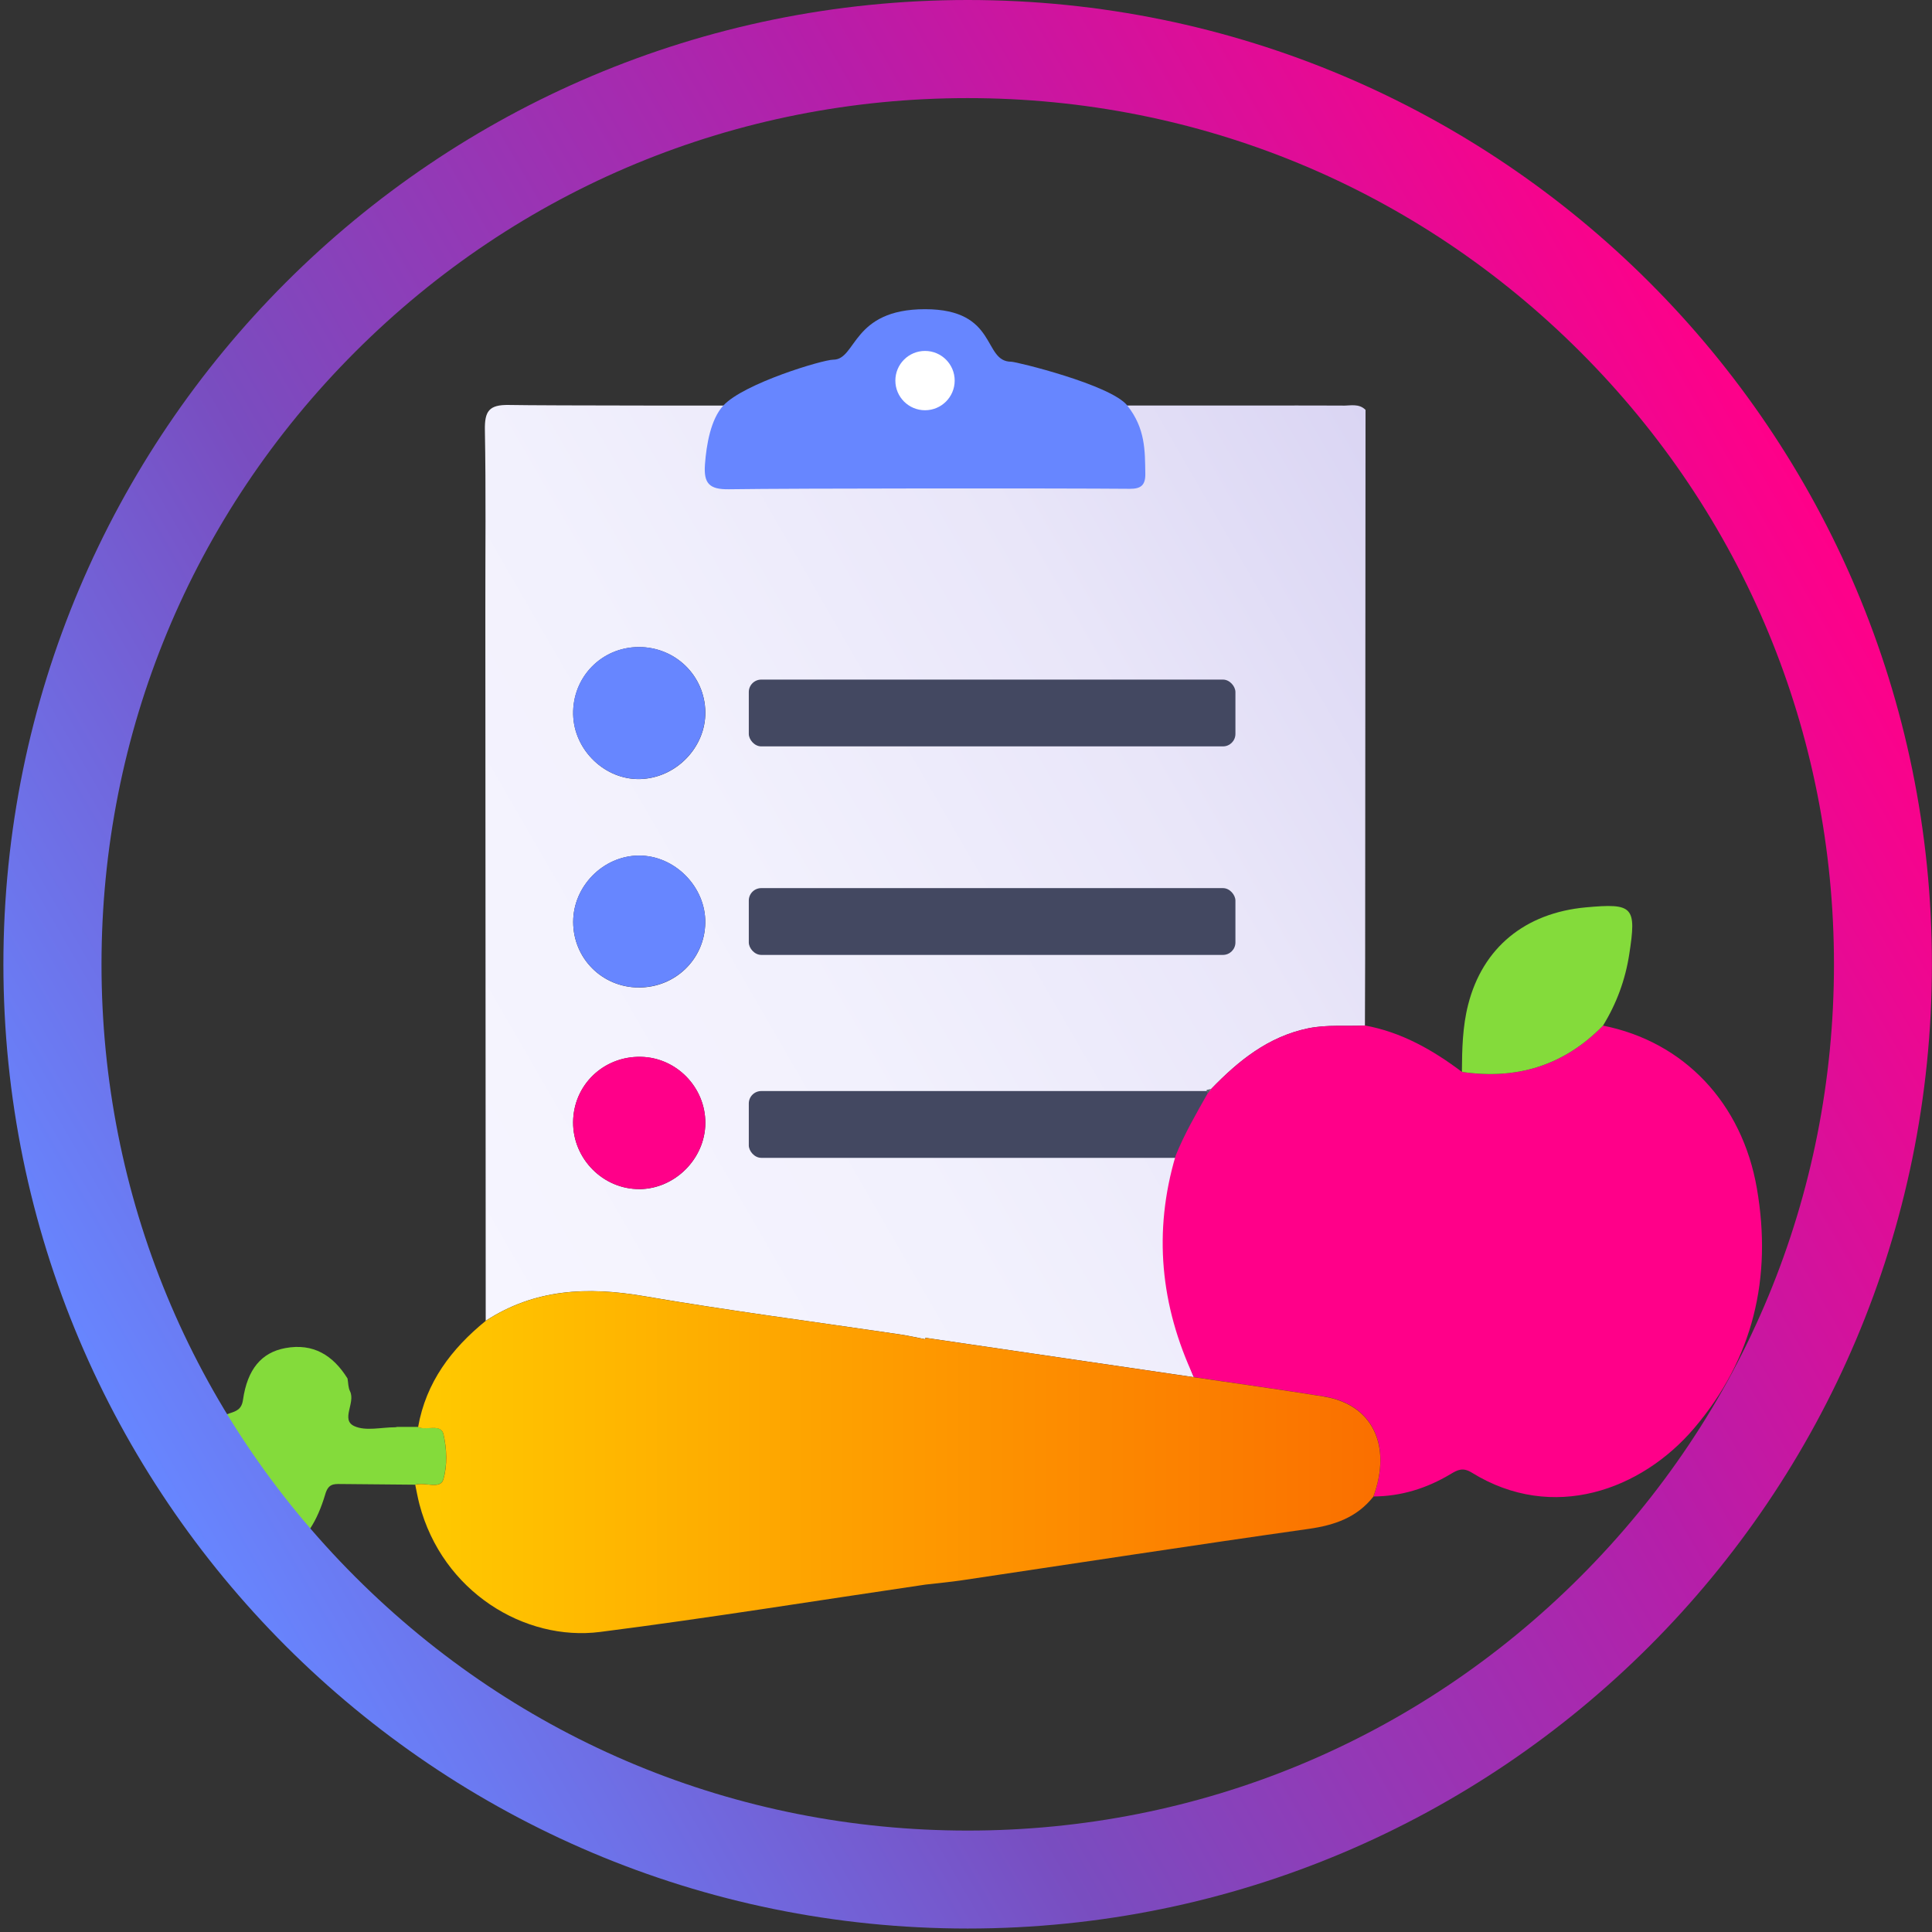
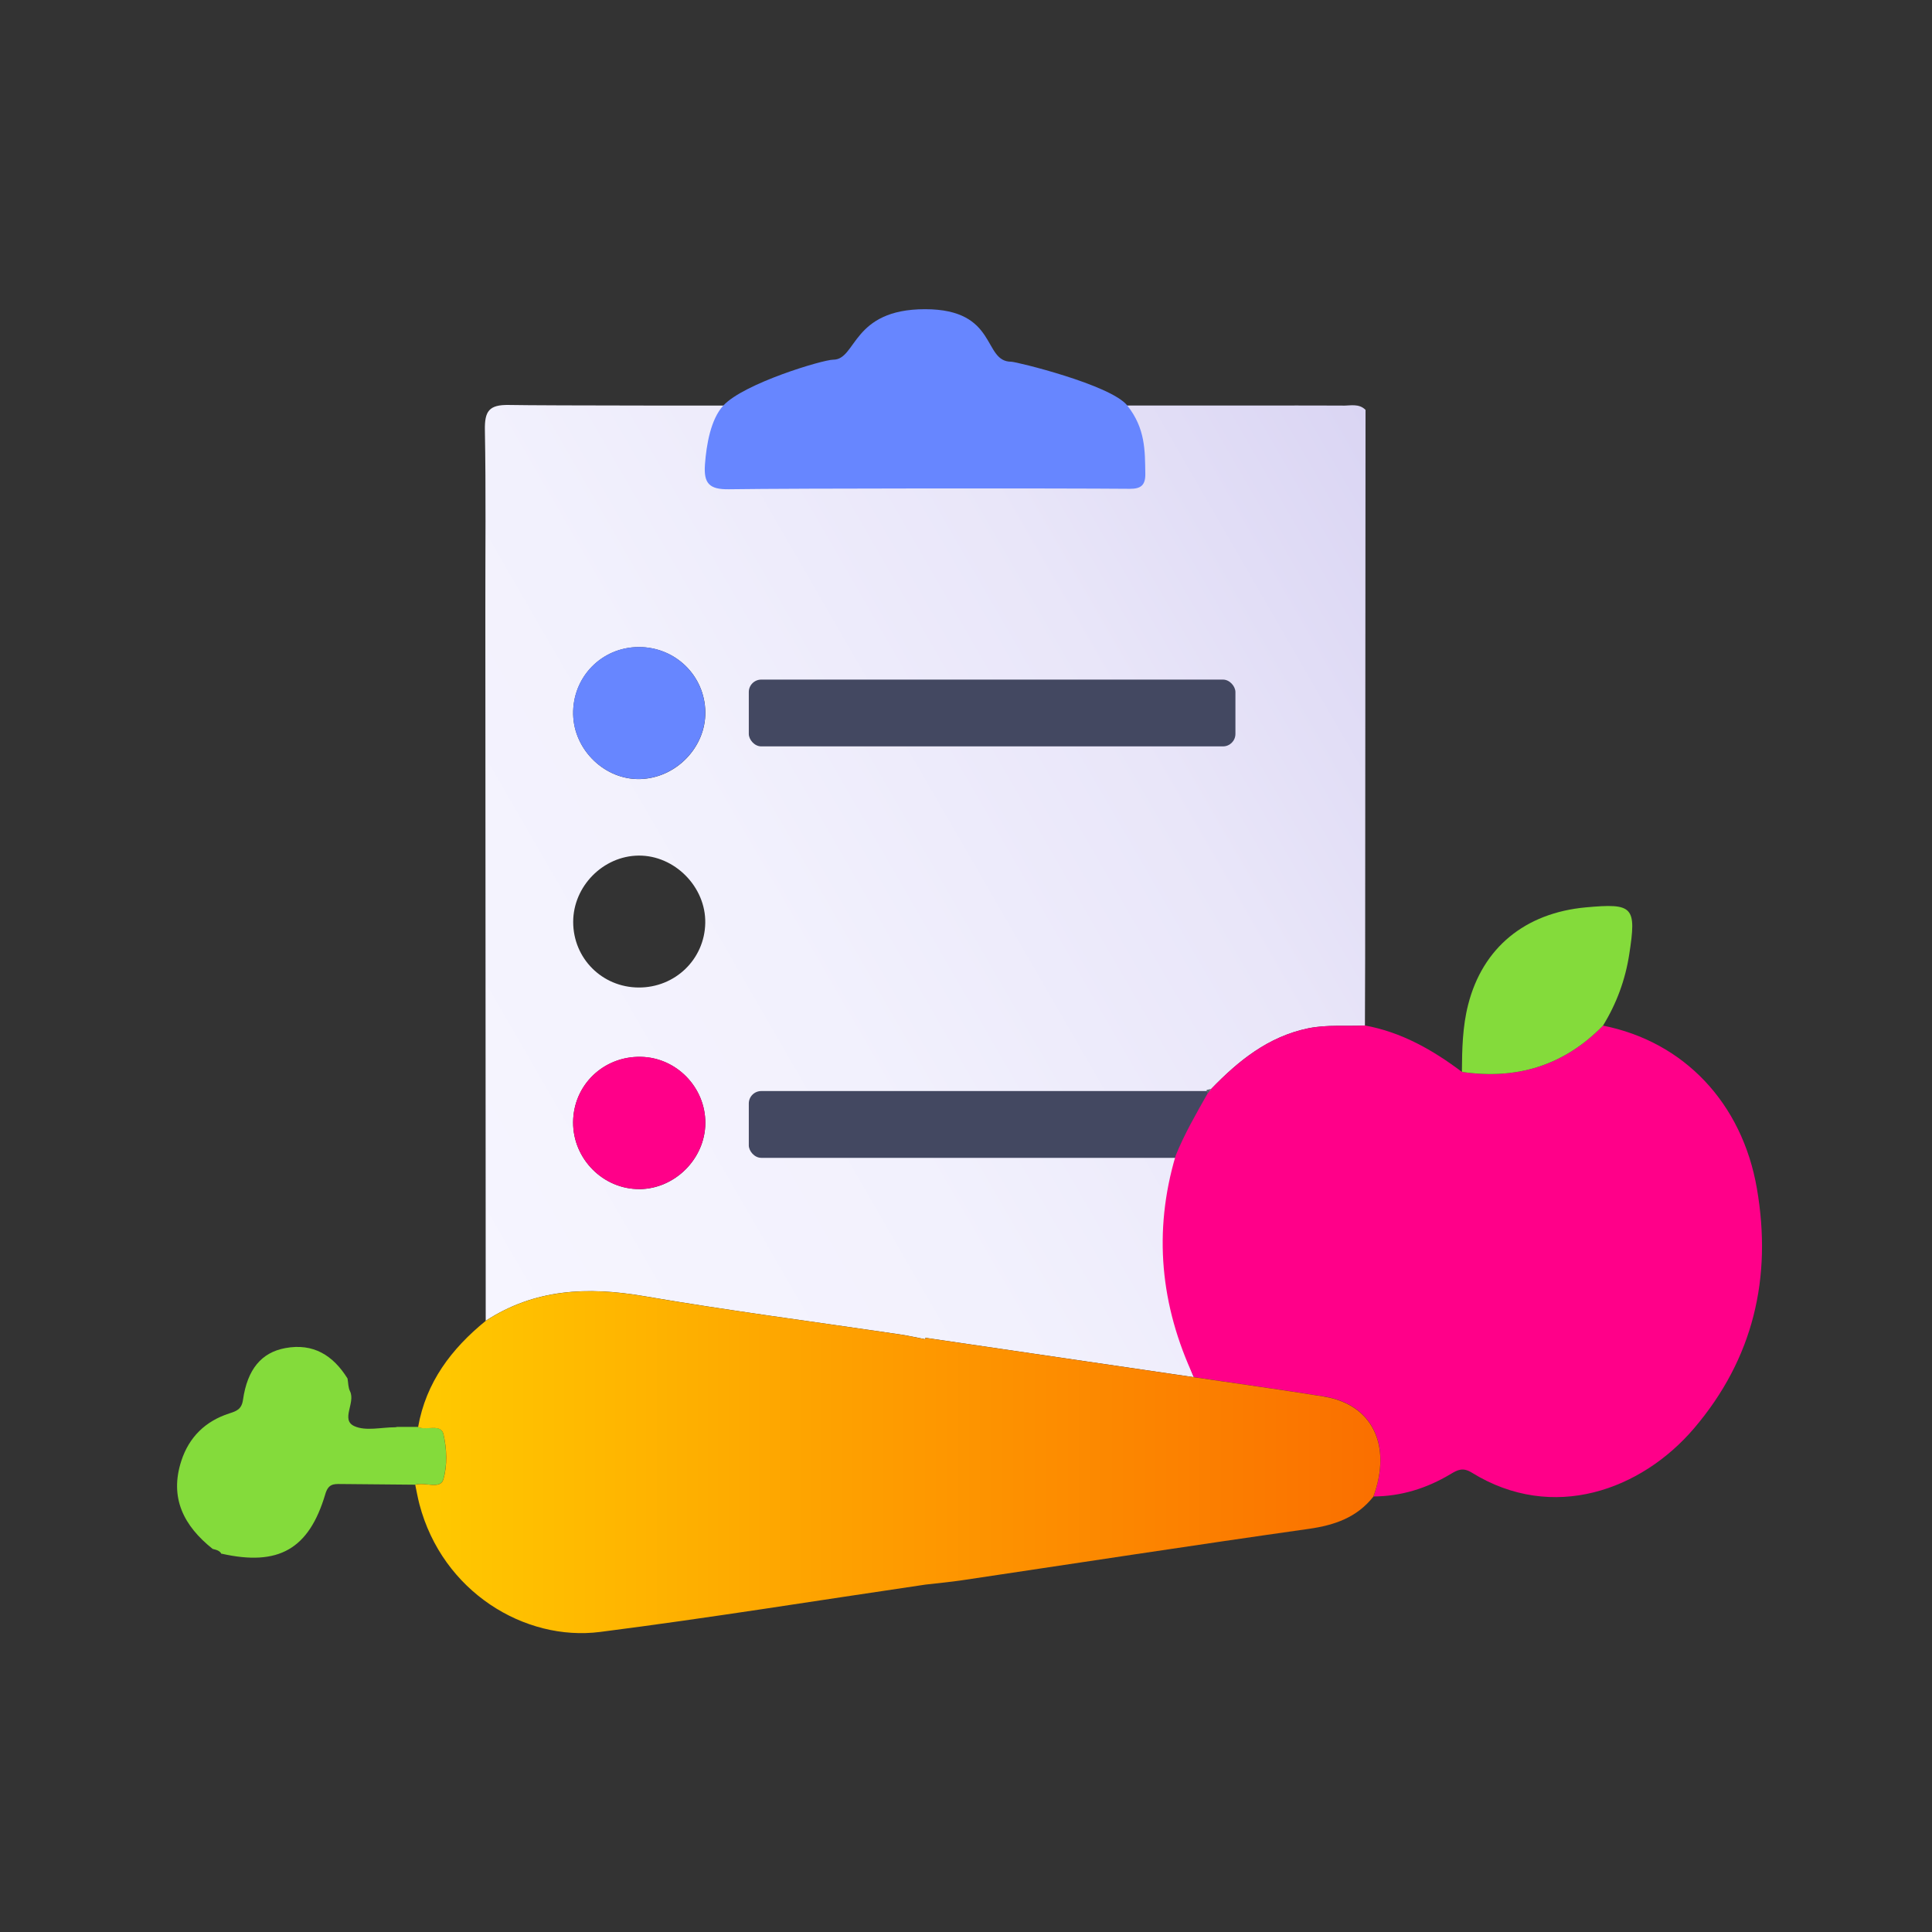
<svg xmlns="http://www.w3.org/2000/svg" viewBox="0 0 256 256">
  <rect x="0" y="0" width="256" height="256" fill="#333333" stroke="none" />
  <defs>
    <style>.k{fill:#5c666c;}.k,.l,.m,.n,.o,.p,.q,.r,.s{stroke-width:0px;}.l{fill:#434861;}.m{fill:#84db3b;}.n{fill:#6786ff;}.o{fill:#fff;}.p{fill:#ff0089;}.q{fill:url(#e);}.r{fill:url(#d);}.s{fill:url(#j);}</style>
    <linearGradient id="d" x1="51.63" y1="152.95" x2="191.33" y2="72.3" gradientUnits="userSpaceOnUse">
      <stop offset="0" stop-color="#f6f5ff" />
      <stop offset=".37" stop-color="#f2f1fd" />
      <stop offset=".7" stop-color="#e9e6f9" />
      <stop offset="1" stop-color="#dad5f3" />
    </linearGradient>
    <linearGradient id="e" x1="55.02" y1="193.73" x2="182.91" y2="193.73" gradientUnits="userSpaceOnUse">
      <stop offset="0" stop-color="#ffca00" />
      <stop offset=".5" stop-color="#fe9b00" />
      <stop offset="1" stop-color="#fa6f00" />
    </linearGradient>
    <linearGradient id="j" x1="17.55" y1="191.67" x2="238.9" y2="63.88" gradientUnits="userSpaceOnUse">
      <stop offset="0" stop-color="#6786ff" />
      <stop offset=".31" stop-color="#794dc0" />
      <stop offset=".67" stop-color="#b61ea9" />
      <stop offset="1" stop-color="#ff0089" />
    </linearGradient>
  </defs>
  <g id="c">
    <path class="r" d="m177.91,53.74c-5.22-.05-101.82.1-110.46-.08-2.67-.05-3.24.83-3.2,3.32.15,8.06.05,16.12.06,24.19.02,31.28.03,62.56.05,93.84,6.5-4.23,13.49-4.55,20.95-3.27,11.26,1.93,22.61,3.4,33.91,5.07,1.15.17,2.28.43,3.42.65l-.04-.2c11.86,1.74,23.73,3.48,35.59,5.22-4.44-9.5,2.11-38.15,2.31-38.2,3.61-3.73,7.54-6.92,12.83-8.02,2.51-.52,5.02-.24,7.53-.38.01-3.01.03-6.02.03-9.03.02-24.18.03-48.36.05-72.54-.88-.88-2-.55-3.03-.56Zm-93.25,32c4.84,0,8.73,3.79,8.8,8.6.07,4.68-3.88,8.75-8.61,8.89-4.67.14-8.79-3.82-8.9-8.55-.11-4.95,3.77-8.93,8.71-8.94Zm8.79,36.57c-.09,4.8-3.99,8.57-8.84,8.54-4.83-.03-8.66-3.86-8.66-8.69,0-4.72,3.96-8.74,8.66-8.79,4.78-.05,8.93,4.15,8.84,8.93Zm-8.69,35.25c-4.82.05-8.85-4-8.82-8.86.03-4.91,4.01-8.75,8.96-8.66,4.74.08,8.6,4.06,8.56,8.81-.04,4.69-4.02,8.67-8.7,8.72Z" />
    <rect class="l" x="99.22" y="144.57" width="64.48" height="8.85" rx="1.65" ry="1.65" />
-     <rect class="l" x="99.22" y="117.68" width="64.48" height="8.85" rx="1.65" ry="1.65" />
    <rect class="l" x="99.22" y="90.05" width="64.48" height="8.85" rx="1.65" ry="1.65" />
    <path class="n" d="m149.36,53.72c-2.18-2.73-14.69-5.79-15.36-5.79-3.84,0-1.71-6.96-11.43-6.96s-9.05,6.69-12.16,6.69c-1.37,0-11.82,3.13-14.56,6.07-1.68,1.81-2.25,5.22-2.44,7.81-.18,2.49.54,3.33,3.18,3.29,8.68-.13,44.09-.14,53.12-.06,1.49.01,2.08-.5,2.05-2.02-.05-3.01.03-5.98-2.4-9.03Z" />
    <path class="m" d="m55.39,189.09c1.11.49,3.03-.5,3.36.93.45,1.93.54,4.16-.02,6.02-.41,1.35-2.46.29-3.72.69-3.28-.03-6.56-.06-9.84-.09-.98-.01-1.66-.02-2.06,1.32-2.17,7.34-6.22,9.6-13.75,7.91v.06c-.24-.49-.73-.57-1.18-.69-3.81-3.03-5.76-6.75-4.15-11.68,1.03-3.15,3.19-5.25,6.34-6.27.95-.31,1.65-.53,1.83-1.82.58-4.04,2.45-6.26,5.6-6.84,3.71-.69,6.34.96,8.25,4.03.1.57.08,1.19.33,1.69.75,1.54-1.27,3.78.57,4.62,1.51.69,3.58.15,5.4.15.09,0,.19-.03.28-.05.92,0,1.84,0,2.76,0Z" />
    <path class="p" d="m160.5,144.28c3.61-3.73,7.54-6.92,12.83-8.02,2.51-.52,5.02-.24,7.53-.38,4.84.88,8.98,3.24,12.85,6.15,7.25,1.07,13.53-.83,18.7-6.13,10.7,2.12,18.43,10.23,20.39,21.59,2.04,11.83-.48,22.56-8.33,31.77-6.94,8.15-18.7,12.52-29.45,5.87-1.2-.74-1.89-.36-2.84.21-3.13,1.87-6.51,2.93-10.19,2.95,2.48-6.82-.15-12.22-6.55-13.25-5.73-.92-11.49-1.71-17.24-2.56-4.44-9.5-5.41-19.27-2.41-29.38,1.17-2.88,2.72-5.55,4.24-8.24.16-.19.32-.39.48-.58Z" />
    <path class="q" d="m175.43,185.05c-5.73-.92-11.49-1.71-17.24-2.56-11.86-1.74-23.73-3.48-35.59-5.22,0,0,.04.2.04.2-1.14-.22-2.27-.48-3.42-.65-11.31-1.68-22.65-3.14-33.91-5.07-7.46-1.28-14.45-.96-20.95,3.27-4.55,3.7-7.92,8.15-8.96,14.08,1.11.49,3.03-.5,3.36.93.45,1.93.54,4.16-.02,6.02-.41,1.35-2.46.29-3.72.69.18.85.33,1.71.55,2.56,3.05,11.63,13.97,18.22,23.95,16.94,14.4-1.84,28.73-4.16,43.09-6.27,1.63-.19,3.27-.34,4.89-.58,15.31-2.28,30.61-4.64,45.94-6.81,3.43-.49,6.36-1.51,8.54-4.27,2.48-6.82-.15-12.22-6.55-13.25Z" />
    <path class="m" d="m212.41,135.9c-5.17,5.3-11.45,7.2-18.7,6.13.02-3,.08-5.99.83-8.92,1.92-7.52,7.52-12.14,15.6-12.88,6.28-.57,6.73-.11,5.74,6.24-.52,3.36-1.68,6.52-3.47,9.42Z" />
    <path class="p" d="m75.94,148.69c.03-4.91,4.01-8.75,8.96-8.66,4.74.08,8.6,4.06,8.56,8.81-.04,4.69-4.02,8.67-8.7,8.72-4.82.05-8.85-4-8.82-8.86Z" />
    <path class="n" d="m93.45,94.33c.07,4.68-3.88,8.75-8.61,8.89-4.67.14-8.79-3.82-8.9-8.55-.11-4.95,3.77-8.93,8.71-8.94,4.84,0,8.73,3.79,8.8,8.6Z" />
-     <path class="n" d="m84.61,130.84c-4.83-.03-8.66-3.86-8.66-8.69,0-4.72,3.96-8.74,8.66-8.79,4.78-.05,8.93,4.15,8.84,8.93-.09,4.8-3.99,8.57-8.84,8.54Z" />
    <path class="k" d="m160.02,144.86c-.11-.12-.16-.27-.13-.44.2-.05.41-.1.61-.14-.16.19-.32.39-.48.58Z" />
-     <circle class="o" cx="122.57" cy="50.43" r="3.93" />
  </g>
  <g id="i">
-     <path class="s" d="m128.23,13c30.66,0,59.48,11.94,81.16,33.62,21.68,21.68,33.62,50.5,33.62,81.16s-11.94,59.48-33.62,81.16c-21.68,21.68-50.5,33.62-81.16,33.62s-59.48-11.94-81.16-33.62c-21.68-21.68-33.62-50.5-33.62-81.16s11.94-59.48,33.62-81.16c21.68-21.68,50.5-33.62,81.16-33.62m0-13C57.66,0,.45,57.21.45,127.77s57.21,127.77,127.77,127.77,127.77-57.21,127.77-127.77S198.79,0,128.23,0h0Z" />
-   </g>
+     </g>
</svg>